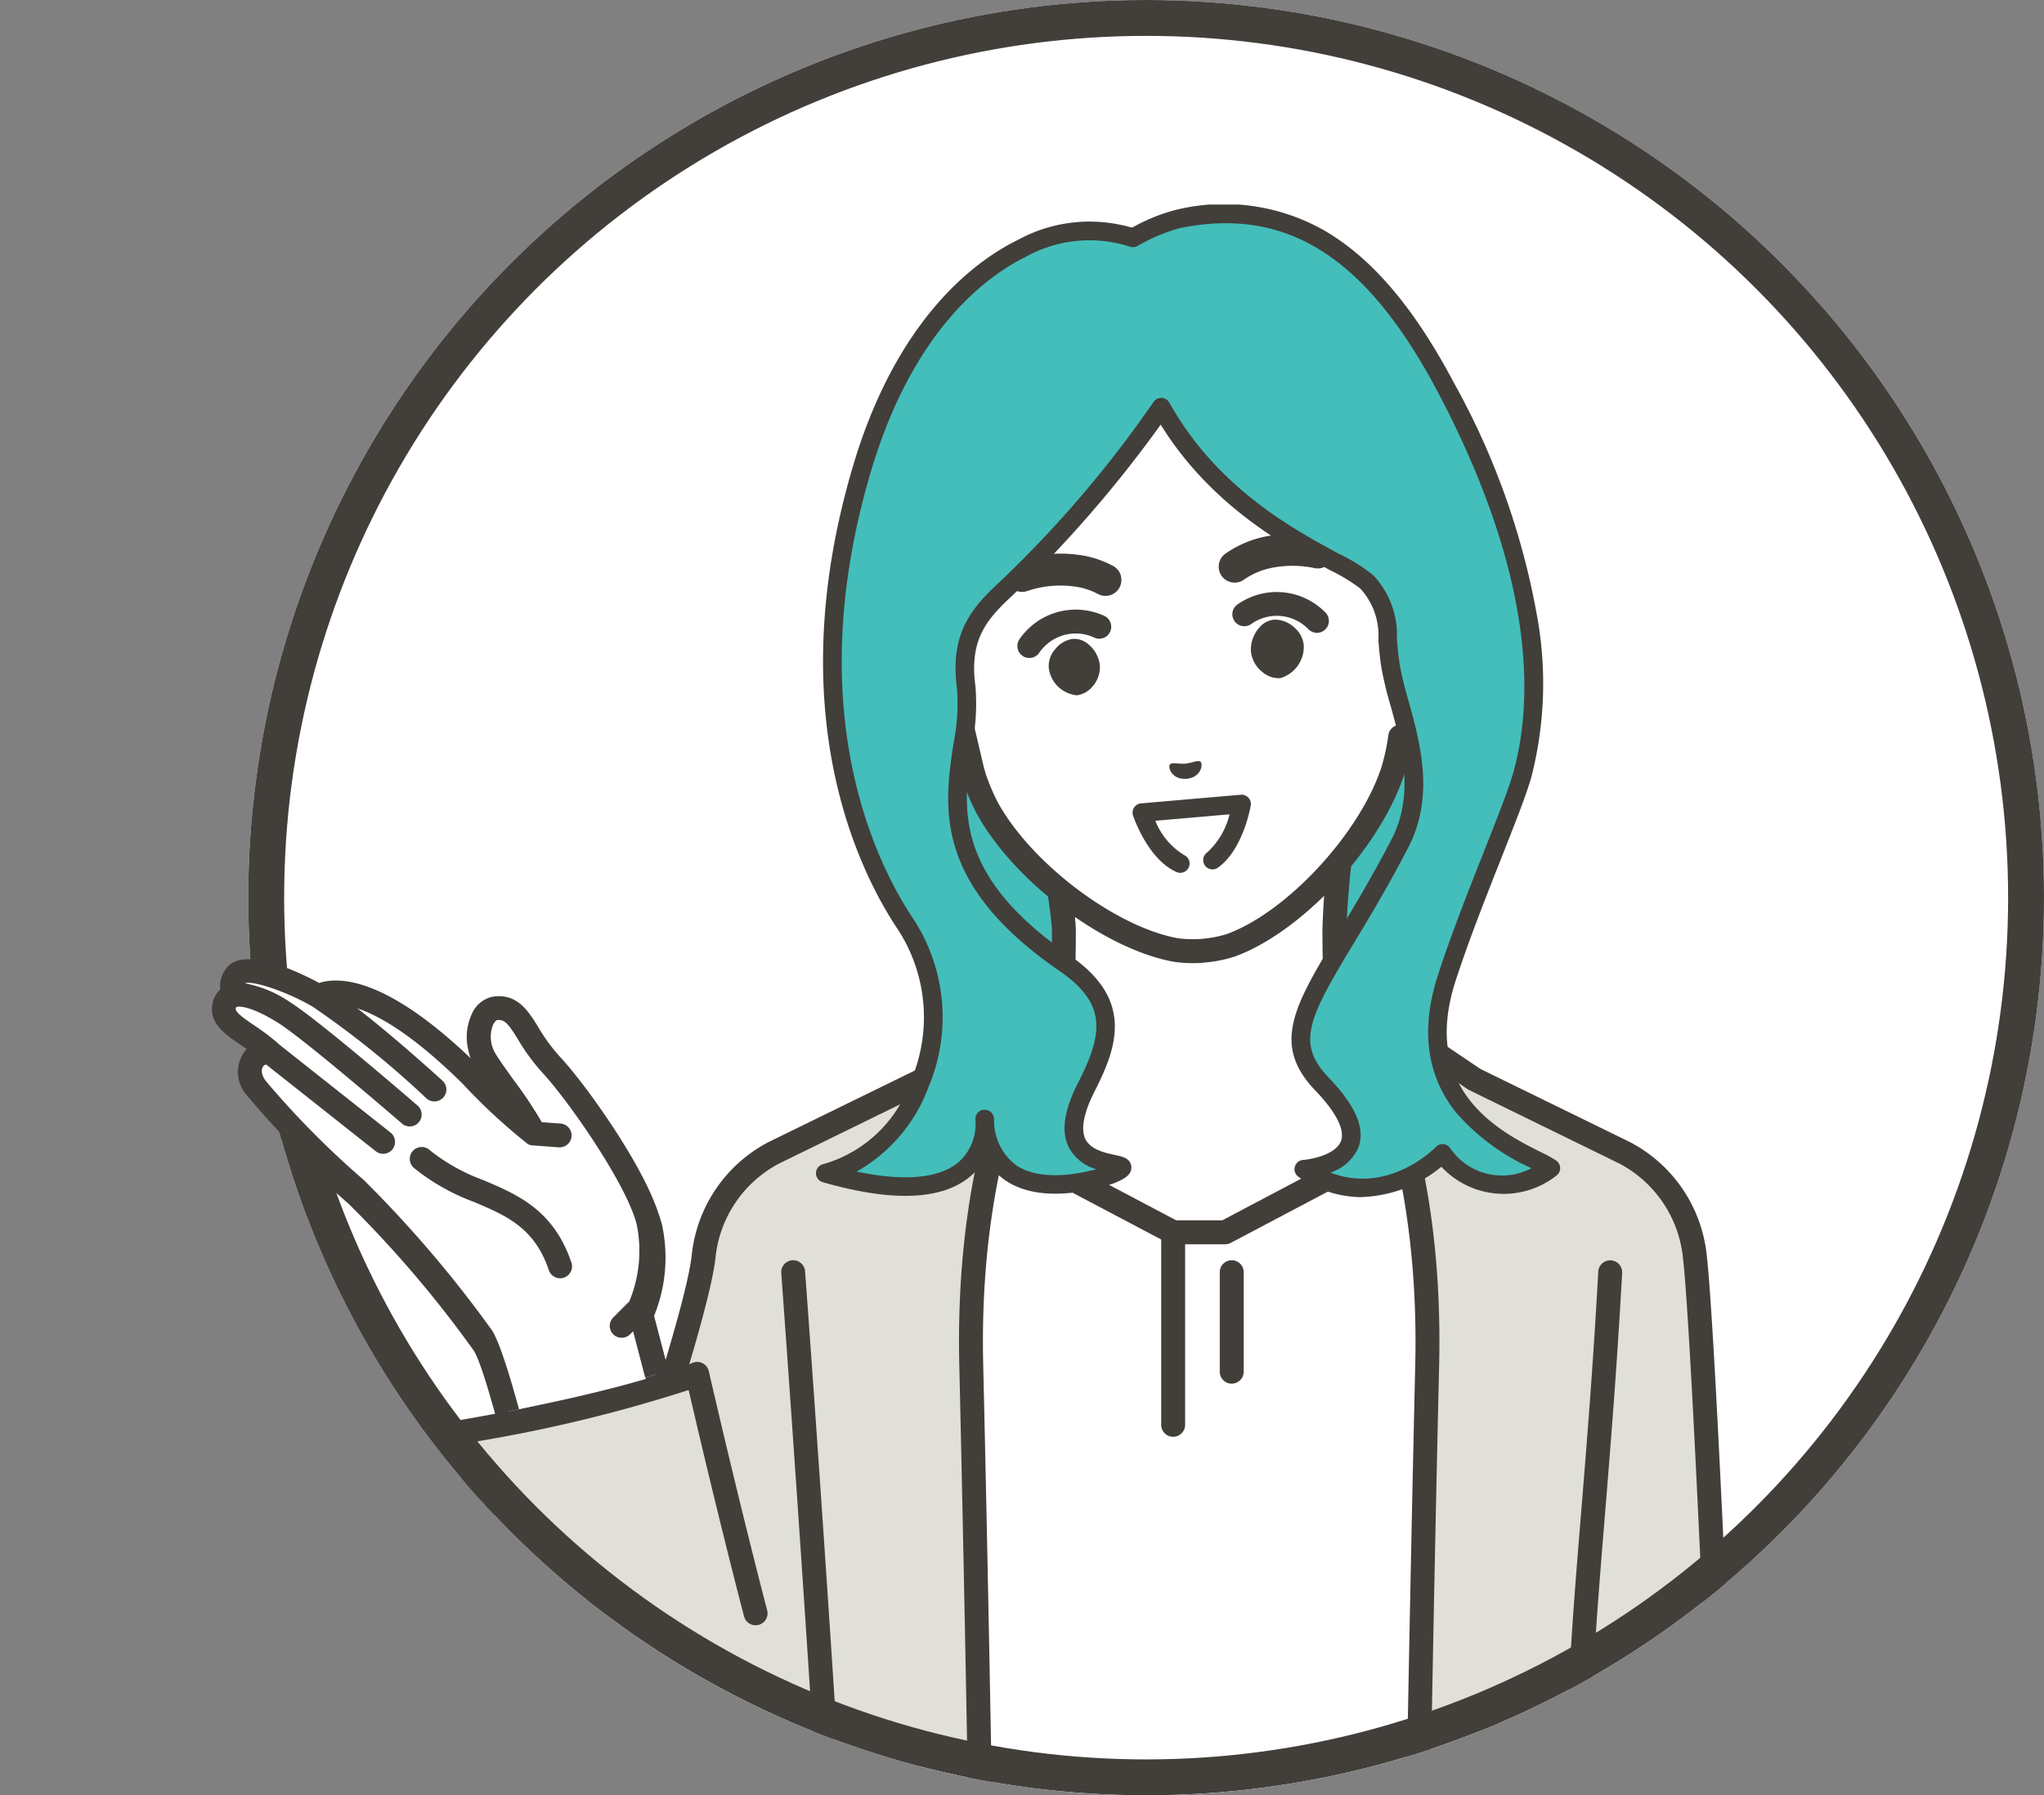
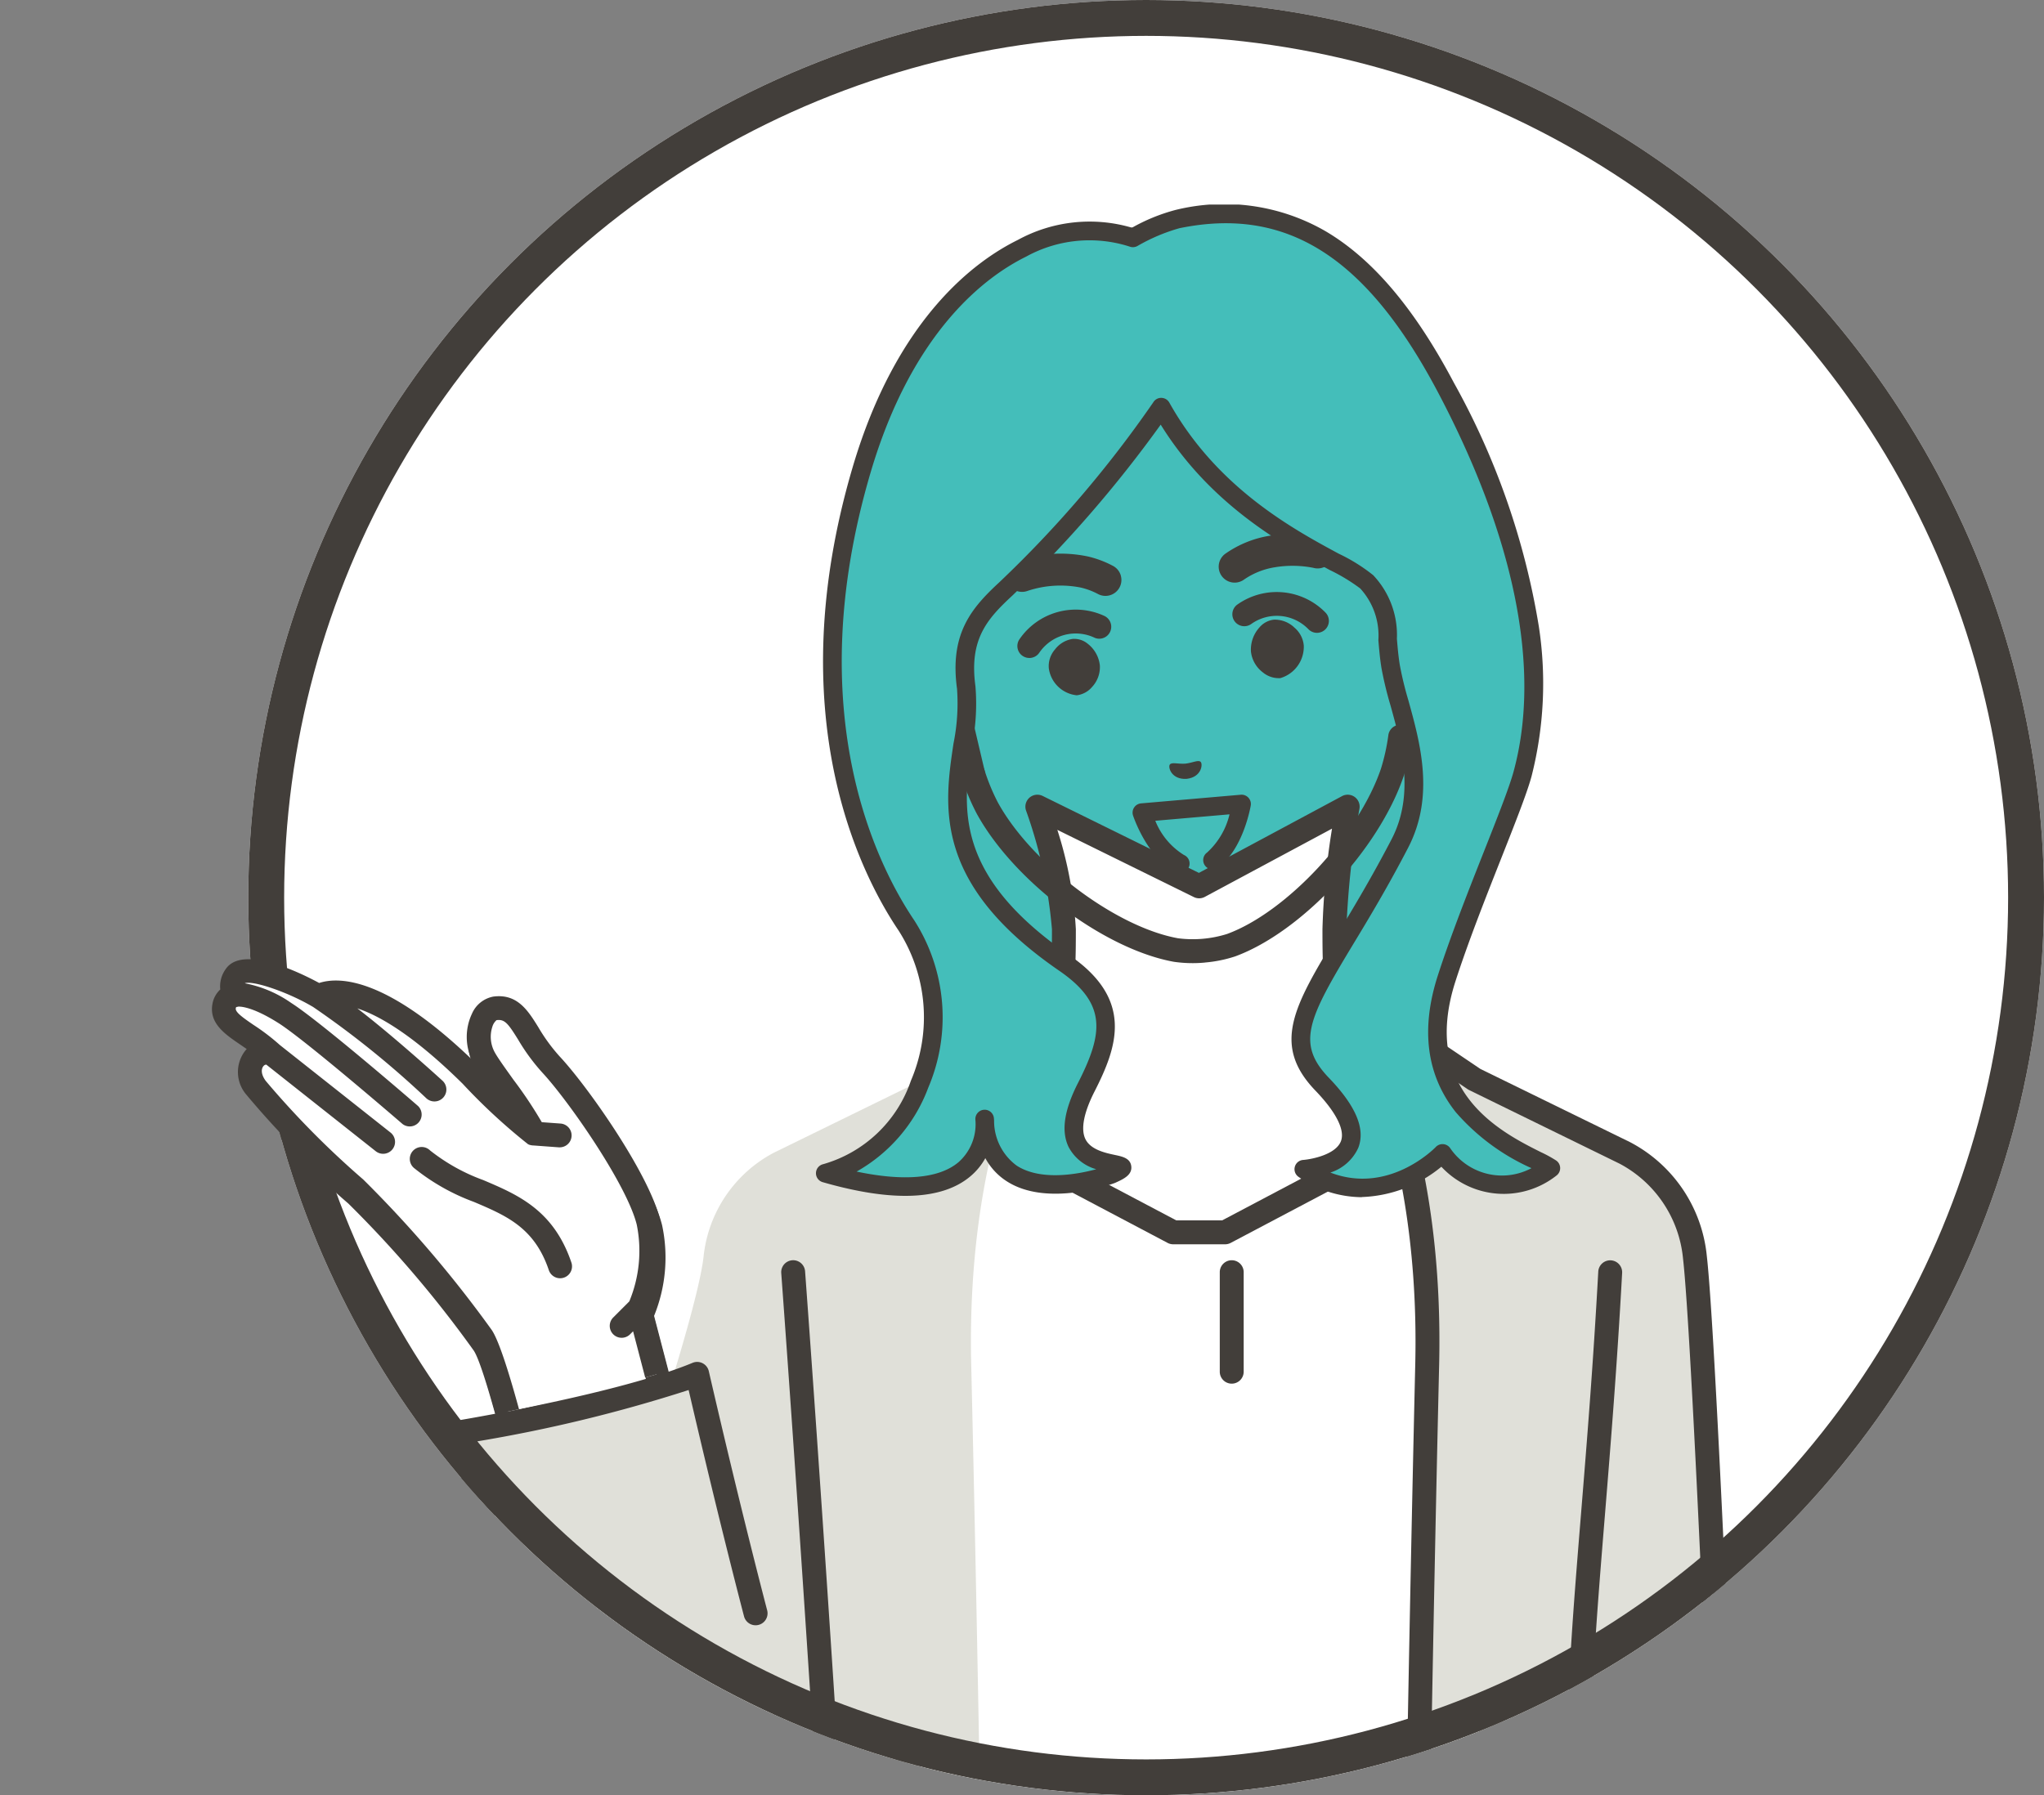
<svg xmlns="http://www.w3.org/2000/svg" width="113.944" height="100.104" viewBox="0 0 113.944 100.104">
  <rect x="0" y="0" width="113.944" height="100.104" fill="#808080" stroke="none" />
  <defs>
    <clipPath id="clip-path">
      <circle id="楕円形_29" data-name="楕円形 29" cx="50.052" cy="50.052" r="50.052" transform="translate(0 -0.052)" fill="#fff" stroke="#423e3a" stroke-width="2" />
    </clipPath>
    <clipPath id="clip-path-2">
      <rect id="長方形_1629386" data-name="長方形 1629386" width="85.184" height="96.105" fill="none" />
    </clipPath>
    <clipPath id="clip-path-3">
      <path id="パス_421143" data-name="パス 421143" d="M66.635,3790.268s1.971-7.7,17.456-2.76,21.33,16.47,21.33,16.47a35.671,35.671,0,0,1-.9,14.121c-1.245,2.95,0,4.645,0,4.645a131.267,131.267,0,0,1-16.268,3.85C79.423,3828.07,61.256,3808.471,66.635,3790.268Z" transform="translate(-62 -3742)" fill="#770909" />
    </clipPath>
  </defs>
  <g id="img" transform="translate(-5.882 0.278)">
    <circle id="楕円形" cx="50.052" cy="50.052" r="50.052" transform="translate(19.722 -0.278)" fill="#fff" />
    <g id="マスクグループ" transform="translate(19.722 -0.226)" clip-path="url(#clip-path)">
      <g id="案内をするビジネスパーソン" transform="translate(-2.005 11.353)">
        <g id="グループ_418" data-name="グループ 418" clip-path="url(#clip-path-2)">
          <path id="パス_420829" data-name="パス 420829" d="M292.17,93.875c0,10.311-7.548,18.67-16.86,18.67s-16.86-8.359-16.86-18.67,7.548-18.67,16.86-18.67,16.86,8.359,16.86,18.67" transform="translate(-220.174 -64.067)" fill="#44beba" />
          <path id="パス_420830" data-name="パス 420830" d="M281.826,238.828c-.949-1.068-1.091-1.839-1.091-5.3a50.208,50.208,0,0,1,.74-6.837l-8.28,4.443-9.021-4.443a26.676,26.676,0,0,1,1.481,6.837c0,3.461-.142,4.232-1.091,5.3s-8.451,5.784-8.451,5.784l10.945,11.083h12.273l10.945-11.083s-7.5-4.716-8.451-5.784" transform="translate(-218.184 -193.118)" fill="#fff" />
          <path id="線" d="M275.5,252.528a.666.666,0,0,1-.474-1.135L285.388,240.9c-1.965-1.247-7.055-4.518-7.893-5.462-1.135-1.278-1.259-2.292-1.259-5.742a42.3,42.3,0,0,1,.533-5.611l-7.091,3.805a.665.665,0,0,1-.61.011l-7.611-3.749a21.971,21.971,0,0,1,1.032,5.544c0,3.45-.124,4.465-1.259,5.743-.838.944-5.928,4.215-7.893,5.462L263.7,251.393a.666.666,0,1,1-.948.937l-10.945-11.083a.666.666,0,0,1,.12-1.032,89.971,89.971,0,0,0,8.307-5.663c.76-.855.923-1.367.923-4.857a26.168,26.168,0,0,0-1.443-6.614.667.667,0,0,1,.922-.821l8.713,4.292,7.979-4.281a.666.666,0,0,1,.971.7,49.856,49.856,0,0,0-.73,6.72c0,3.49.163,4,.923,4.857a89.966,89.966,0,0,0,8.307,5.663.666.666,0,0,1,.12,1.032L275.973,252.33a.664.664,0,0,1-.474.2" transform="translate(-214.35 -189.285)" fill="#423e3a" />
          <path id="パス_420832" data-name="パス 420832" d="M291.5,342.528l-12.462,6.582h-2.893l-12.462-6.582-2.272,14.947-.137,25.24,32.636.018-.137-25.257Z" transform="translate(-222.578 -291.8)" fill="#fff" />
          <path id="線-2" data-name="線" d="M290.074,379.566a.666.666,0,0,1-.666-.663l-.137-25.209-2.124-13.972-11.633,6.144a.667.667,0,0,1-.311.077h-2.893a.667.667,0,0,1-.311-.077l-11.633-6.144-2.124,13.972-.136,25.191a.666.666,0,0,1-.666.663h0a.666.666,0,0,1-.663-.67l.136-25.239a.662.662,0,0,1,.008-.1l2.272-14.947a.666.666,0,0,1,.97-.489l12.316,6.505h2.563l12.316-6.505a.667.667,0,0,1,.97.489l2.272,14.947a.671.671,0,0,1,.008.1l.137,25.257a.667.667,0,0,1-.663.67Z" transform="translate(-218.744 -287.967)" fill="#423e3a" />
          <path id="線-3" data-name="線" d="M379.887,404.356a.666.666,0,0,1-.666-.666v-5.549a.666.666,0,1,1,1.333,0v5.549a.667.667,0,0,1-.667.666" transform="translate(-323.059 -338.609)" fill="#423e3a" />
-           <path id="線-4" data-name="線" d="M357.842,394.535a.667.667,0,0,1-.666-.667V383.135a.666.666,0,0,1,1.333,0v10.733a.667.667,0,0,1-.666.667" transform="translate(-304.279 -325.826)" fill="#423e3a" />
          <path id="合体_100" data-name="合体 100" d="M46.634,47.9c.113-6.662.3-16.72.543-27.128C47.467,6.732,42.389,0,42.389,0L49.8,5l8.376,4.1A7.421,7.421,0,0,1,62.1,14.912c.494,4.262,1.53,29.587,1.53,29.587l.348,3.4Zm-42.684,0L0,37.019S6.347,19.174,6.84,14.912A7.421,7.421,0,0,1,10.757,9.1l8.376-4.1L26.546,0s-5.078,6.732-4.787,20.774c.244,10.4.429,20.448.542,27.11H11.636L7.731,47.9Z" transform="translate(20.544 43.771)" fill="#e0e0d9" stroke="rgba(0,0,0,0)" stroke-miterlimit="10" stroke-width="1" />
          <path id="線-5" data-name="線" d="M442.7,340.291a.666.666,0,0,1-.662-.6l-.348-3.4c0-.014,0-.027,0-.041-.01-.253-1.041-25.349-1.526-29.537a6.707,6.707,0,0,0-3.531-5.279l-.016-.008-8.376-4.1a.689.689,0,0,1-.08-.046l-5.037-3.4c1.521,3.165,3.643,9.3,3.449,18.631-.245,10.424-.43,20.5-.543,27.125a.666.666,0,0,1-.666.655h-.011a.666.666,0,0,1-.655-.678c.112-6.623.3-16.707.543-27.132.282-13.6-4.6-20.292-4.653-20.358a.667.667,0,0,1,.906-.953l7.375,4.979,8.327,4.074a8.047,8.047,0,0,1,4.293,6.334c.488,4.213,1.48,28.319,1.533,29.616l.346,3.383a.667.667,0,0,1-.6.731c-.023,0-.046,0-.069,0" transform="translate(-358.179 -247.951)" fill="#423e3a" />
          <path id="線-6" data-name="線" d="M510.535,429.464a.666.666,0,0,1-.663-.6c0-.036-.082-.891-.09-2.207-.03-4.837.358-9.613.809-15.142.314-3.856.67-8.227.953-13.409a.666.666,0,1,1,1.331.073c-.284,5.2-.641,9.58-.955,13.444-.466,5.725-.834,10.247-.8,15.026.008,1.253.083,2.084.084,2.092a.666.666,0,0,1-.6.725l-.062,0" transform="translate(-434.283 -338.606)" fill="#423e3a" />
-           <path id="線-7" data-name="線" d="M138.834,340.289a.667.667,0,0,1-.626-.439l-3.949-10.882a.666.666,0,0,1,0-.451c.063-.178,6.327-17.823,6.806-21.961a8.046,8.046,0,0,1,4.293-6.334l8.327-4.074,7.375-4.979a.666.666,0,0,1,.905.954c-.049.065-4.935,6.752-4.653,20.359.245,10.42.43,20.5.542,27.113a.666.666,0,0,1-.655.678h-.012a.667.667,0,0,1-.666-.655c-.112-6.615-.3-16.688-.542-27.106-.194-9.335,1.928-15.468,3.449-18.633l-5.037,3.4a.7.7,0,0,1-.08.046l-8.376,4.1-.018.009a6.706,6.706,0,0,0-3.529,5.278c-.472,4.076-6.023,19.85-6.794,22.029l3.708,10.219h3.315l3.9-.018h0a.666.666,0,0,1,0,1.333l-3.905.018Z" transform="translate(-114.341 -247.95)" fill="#423e3a" />
          <path id="線-8" data-name="線" d="M216.561,424.456a.666.666,0,0,1-.664-.624c-.009-.134-.872-13.565-1.759-25.641a.666.666,0,1,1,1.329-.1c.888,12.082,1.752,25.52,1.76,25.654a.666.666,0,0,1-.622.708h-.043" transform="translate(-182.422 -338.61)" fill="#423e3a" />
-           <path id="パス_420842" data-name="パス 420842" d="M282.323,30.735,281.76,24.3a11.069,11.069,0,0,0-1.821-5.19c-1.977-2.956-5.807-7.008-11.749-6.514l-.1.009c-5.937.545-9.005,5.2-10.439,8.455a11.071,11.071,0,0,0-.892,5.427l.563,6.433c-1.43-.4-3.738.142-3.318,4.191a5.68,5.68,0,0,0,4.758,5.341,11.936,11.936,0,0,0,.787,1.9c1.981,3.6,6.819,7.249,10.516,7.912A7.033,7.033,0,0,0,273.133,52c3.525-1.3,7.657-5.724,8.982-9.618a11.936,11.936,0,0,0,.445-2.006,5.68,5.68,0,0,0,3.758-6.086c-.289-4.06-2.657-4.2-3.995-3.551" transform="translate(-216.341 -10.698)" fill="#fff" />
          <path id="線-9" data-name="線" d="M267.833,49.135a7.324,7.324,0,0,1-1.722-.043c-3.883-.7-8.912-4.473-10.986-8.248a11.857,11.857,0,0,1-.7-1.6,6.467,6.467,0,0,1-4.927-5.888c-.211-2.035.192-3.5,1.2-4.344a3.077,3.077,0,0,1,2.045-.694l-.49-5.6a11.766,11.766,0,0,1,.946-5.754c1.344-3.052,4.559-8.26,10.988-8.85l.055,0L264.3,8.1c6.433-.535,10.5,4.035,12.358,6.807a11.768,11.768,0,0,1,1.931,5.5l.49,5.6a3.074,3.074,0,0,1,2.134.329c1.139.66,1.789,2.029,1.935,4.07a6.467,6.467,0,0,1-3.83,6.654,11.84,11.84,0,0,1-.405,1.693c-1.389,4.085-5.686,8.677-9.386,10.036a7.322,7.322,0,0,1-1.692.343M252.49,29.656a1.644,1.644,0,0,0-.932.372c-.639.538-.892,1.64-.731,3.186a5.038,5.038,0,0,0,4.12,4.744.667.667,0,0,1,.609.459,11.253,11.253,0,0,0,.741,1.792c1.871,3.406,6.567,6.946,10.046,7.571a6.392,6.392,0,0,0,2.729-.24c3.311-1.216,7.321-5.519,8.575-9.205a11.271,11.271,0,0,0,.417-1.886.666.666,0,0,1,.52-.558,5.039,5.039,0,0,0,3.233-5.388c-.11-1.551-.551-2.592-1.273-3.011a1.955,1.955,0,0,0-1.767.013.666.666,0,0,1-.953-.542l-.563-6.433a10.43,10.43,0,0,0-1.711-4.878c-2.065-3.088-5.674-6.674-11.139-6.22l-.049,0-.049.006c-5.461.5-8.392,4.659-9.89,8.06a10.432,10.432,0,0,0-.838,5.1l.563,6.433a.666.666,0,0,1-.845.7,2.344,2.344,0,0,0-.811-.078" transform="translate(-212.504 -6.867)" fill="#423e3a" />
          <path id="パス_420844" data-name="パス 420844" d="M257.57,151.827l-.25-2.394c-1.43-.4-3.738.142-3.318,4.191a5.68,5.68,0,0,0,4.758,5.341l-.626-2.661Z" transform="translate(-216.342 -127.207)" fill="#fff" />
          <path id="線-10" data-name="線" d="M254.981,155.787a.7.7,0,0,1-.083,0c-1.935-.071-4.988-2.008-5.4-5.938-.211-2.035.192-3.5,1.2-4.344a3.223,3.223,0,0,1,2.963-.558.666.666,0,0,1,.482.572l.25,2.395a.666.666,0,0,1-1.326.138l-.2-1.9a1.772,1.772,0,0,0-1.312.371c-.639.538-.892,1.64-.731,3.186a5.322,5.322,0,0,0,3.2,4.533l-.384-1.632a.666.666,0,1,1,1.3-.305l.626,2.661a.666.666,0,0,1-.591.817" transform="translate(-212.504 -123.365)" fill="#423e3a" />
          <path id="線-11" data-name="線" d="M360.256,209.723c.106-.148.44-.024.862-.051.42-.047.727-.227.857-.1s.056.852-.783.948c-.842.052-1.046-.644-.936-.8" transform="translate(-306.879 -178.496)" fill="#423e3a" />
          <path id="線-12" data-name="線" d="M349.056,226.549a.516.516,0,0,1-.208-.044c-1.594-.7-2.393-3.049-2.426-3.149a.518.518,0,0,1,.447-.68l5.558-.482a.518.518,0,0,1,.556.6c-.017.1-.431,2.472-1.832,3.467a.518.518,0,1,1-.6-.846,4.189,4.189,0,0,0,1.249-2.128l-4.138.359a3.975,3.975,0,0,0,1.6,1.909.518.518,0,0,1-.209.993" transform="translate(-295.094 -189.285)" fill="#423e3a" />
          <path id="線-13" data-name="線" d="M384.519,124.153a7.539,7.539,0,0,0-2.9-.058,5.942,5.942,0,0,0-2.432.994.889.889,0,0,0,.67,1.6.881.881,0,0,0,.36-.151,4.169,4.169,0,0,1,1.707-.688,6.009,6.009,0,0,1,2.168.029.889.889,0,1,0,.428-1.725" transform="translate(-322.711 -105.621)" fill="#423e3a" />
          <path id="線-14" data-name="線" d="M315.165,164.087a1.523,1.523,0,0,1,.98-.576,1.185,1.185,0,0,1,.839.273,1.773,1.773,0,0,1,.673,1.2,1.624,1.624,0,0,1-.435,1.208,1.33,1.33,0,0,1-.838.461l-.031,0a1.751,1.751,0,0,1-1.541-1.5,1.414,1.414,0,0,1,.352-1.064" transform="translate(-268.18 -139.291)" fill="#423e3a" />
          <path id="線-15" data-name="線" d="M303.7,155.162a.666.666,0,0,1-.554-1.033,3.8,3.8,0,0,1,4.746-1.308.667.667,0,0,1-.535,1.221,2.456,2.456,0,0,0-3.1.829.669.669,0,0,1-.553.292" transform="translate(-258.157 -129.879)" fill="#423e3a" />
          <path id="線-16" data-name="線" d="M305.107,132.613a.883.883,0,0,0-.43-.527,5.7,5.7,0,0,0-1.427-.533,7.505,7.505,0,0,0-3.98.267.889.889,0,0,0,.636,1.66,5.8,5.8,0,0,1,2.957-.19,3.885,3.885,0,0,1,.973.362.888.888,0,0,0,1.2-.362.883.883,0,0,0,.069-.677" transform="translate(-254.464 -111.935)" fill="#423e3a" />
          <path id="線-17" data-name="線" d="M388.69,148.111a.665.665,0,0,1-.483-.207,2.456,2.456,0,0,0-3.2-.274.666.666,0,0,1-.739-1.109,3.8,3.8,0,0,1,4.9.464.666.666,0,0,1-.482,1.126" transform="translate(-327.108 -124.229)" fill="#423e3a" />
          <path id="線-18" data-name="線" d="M393.32,156.695a1.586,1.586,0,0,0-1.109-.415,1.232,1.232,0,0,0-.811.431,1.846,1.846,0,0,0-.476,1.346,1.691,1.691,0,0,0,.662,1.161,1.384,1.384,0,0,0,.941.323l.032,0a1.822,1.822,0,0,0,1.311-1.815,1.471,1.471,0,0,0-.552-1.027" transform="translate(-333.025 -133.133)" fill="#423e3a" />
          <path id="パス_420859" data-name="パス 420859" d="M28.27,304.616c-.591-2.388-3.9-7.144-5.456-8.812s-1.684-3.33-3.135-3.138c-.711.094-1.293,1.543-.572,2.826.486.864,2.563,3.47,2.739,4.182-.246-.079-3.5-3.272-3.5-3.272-4.659-4.6-7.4-5.016-8.543-4.421-1.136-.663-4.092-1.975-4.639-1.135a.816.816,0,0,0,0,1.078.712.712,0,0,0-.636.617c-.191,1.012,1.342,1.434,2.687,2.686-.759-.385-1.792.66-.9,1.887a49.653,49.653,0,0,0,5.561,5.637,64.146,64.146,0,0,1,7.072,8.285c.857,1.188,2.9,10.094,2.9,10.094l8.389-2.233-2.467-9.441a8.051,8.051,0,0,0,.5-4.839" transform="translate(-3.844 -247.54)" fill="#fff" />
          <path id="線-19" data-name="線" d="M83.394,364.625a.667.667,0,0,1-.631-.453c-.807-2.384-2.378-3.051-4.2-3.823a11.847,11.847,0,0,1-3.322-1.875.667.667,0,0,1,.872-1.008,10.646,10.646,0,0,0,2.971,1.656c1.937.823,3.94,1.673,4.938,4.622a.667.667,0,0,1-.631.88" transform="translate(-63.904 -304.387)" fill="#423e3a" />
          <path id="線-20" data-name="線" d="M27.036,314.934l-2.409-9.22a8.626,8.626,0,0,0,.448-5.052c-.636-2.571-4.046-7.426-5.617-9.107a9.93,9.93,0,0,1-1.191-1.635c-.576-.928-1.172-1.887-2.518-1.709a1.629,1.629,0,0,0-1.194.962,3.054,3.054,0,0,0-.031,2.529c-4.752-4.543-7.37-4.624-8.522-4.254-1.012-.548-4.314-2.186-5.243-.761a1.642,1.642,0,0,0-.292,1.127,1.428,1.428,0,0,0-.436.808c-.2,1.084.692,1.694,1.56,2.284.116.079.236.161.359.247-.027.027-.053.056-.079.086a1.944,1.944,0,0,0,.058,2.47,49.721,49.721,0,0,0,5.658,5.744,63.192,63.192,0,0,1,6.974,8.177c.567.785,2.014,6.46,2.793,9.853a.666.666,0,1,0,1.3-.3c-.347-1.509-2.12-9.1-3.011-10.335a66.538,66.538,0,0,0-7.17-8.394,49.411,49.411,0,0,1-5.464-5.529c-.28-.386-.248-.678-.124-.823a.208.208,0,0,1,.159-.083L9.18,296.88a.666.666,0,1,0,.827-1.045L3.8,290.923a12.04,12.04,0,0,0-1.462-1.117c-.63-.428-1.039-.725-1-.936a.25.25,0,0,1,.021-.066.174.174,0,0,1,.053-.014.639.639,0,0,0,.113-.028h0a.192.192,0,0,1-.054.014c.007,0,.669-.086,2.258.92,1.5.953,6.9,5.609,6.949,5.656a.666.666,0,0,0,.872-1.008c-.225-.194-5.521-4.768-7.108-5.773a6.725,6.725,0,0,0-2.6-1.108l0-.006c.475-.157,2.408.507,3.771,1.3l.025.013.01.006a51.712,51.712,0,0,1,6.35,5.119.666.666,0,1,0,.9-.984c-.145-.133-2.7-2.466-4.766-4.05,1.239.407,3.145,1.5,5.894,4.217a32.931,32.931,0,0,0,3.658,3.384l.012.007a.53.53,0,0,0,.1.04l.013,0,.027.007a.669.669,0,0,0,.1.017l.016,0,1.46.107.049,0a.666.666,0,0,0,.048-1.331l-1.056-.078a23.64,23.64,0,0,0-1.574-2.361c-.446-.622-.867-1.21-1.037-1.513a1.808,1.808,0,0,1-.158-1.46.791.791,0,0,1,.236-.379c.448-.059.629.153,1.21,1.09a11.177,11.177,0,0,0,1.35,1.842c1.485,1.589,4.743,6.279,5.3,8.517a7.383,7.383,0,0,1-.417,4.3l-.906.906a.666.666,0,0,0,.943.943l.173-.173,2.173,8.316a.667.667,0,0,0,1.29-.337" transform="translate(0 -243.746)" fill="#423e3a" />
          <path id="パス_420862" data-name="パス 420862" d="M107.337,440.22c-4.241,1.763-13.068,3.226-13.068,3.226s2.86,11.91,4.327,18.855c1.385,6.559,4.326,8.526,8.319,8.107a6.961,6.961,0,0,0,5.968-3.711l-2.289-13.125s-1.423-5.391-3.258-13.352" transform="translate(-80.308 -375.024)" fill="#e0e0d9" />
          <path id="線-21" data-name="線" d="M102.083,467.3a6.581,6.581,0,0,1-4.583-1.661c-1.58-1.414-2.689-3.713-3.389-7.029-1.448-6.857-4.294-18.718-4.323-18.837a.666.666,0,0,1,.539-.813c.088-.014,8.8-1.471,12.921-3.184a.666.666,0,0,1,.905.466c1.811,7.858,3.239,13.277,3.253,13.331a.666.666,0,1,1-1.289.34c-.014-.052-1.356-5.149-3.089-12.621a82.363,82.363,0,0,1-11.778,2.861c.632,2.646,2.916,12.266,4.166,18.181,1.535,7.266,4.867,7.869,7.6,7.582a6.325,6.325,0,0,0,5.455-3.373.666.666,0,1,1,1.164.648,7.618,7.618,0,0,1-6.481,4.05,10.2,10.2,0,0,1-1.069.058" transform="translate(-76.475 -371.19)" fill="#423e3a" />
          <path id="パス_420864" data-name="パス 420864" d="M230.706,56.994c5.021-1.1,7.953-8.745,4.527-13.823-3.625-5.373-5.773-14.274-2.5-25.388s10.75-14.641,15.123-12.945a10.648,10.648,0,0,1,2.484-1.047c5.755-1.185,10.549,1.047,14.949,9.365,5.73,10.834,5.328,17.756,4.288,21.579-.529,1.942-2.9,7.256-4.231,11.4-2.465,7.649,4.707,9.789,5.811,10.579,0,0-3.572,2.545-6.04-.818,0,0-3.561,3.661-7.732.874,0,0,5.2-.395,1.022-4.739-3.023-3.145.2-5.453,4.334-13.428,1.851-3.569-.122-7.374-.518-9.873-.329-2.071,0-3.409-1.333-4.714-1.193-1.168-7.8-3.194-11.455-9.734a63.383,63.383,0,0,1-8.673,10.144c-1.594,1.476-2.572,2.743-2.2,5.489.54,3.94-3.59,9.123,5.479,15.363,3.174,2.183,2.531,4.34,1.216,6.922-2.788,5.473,3.949,3.7,1.412,4.852,0,0-6.729,2.518-7.081-3.067,0,0,.671,5.762-8.888,3.011" transform="translate(-196.539 -2.978)" fill="#44beba" />
          <path id="線-22" data-name="線" d="M257.631,55.349a6.236,6.236,0,0,1-3.515-1.129.518.518,0,0,1,.249-.948c.49-.039,1.825-.3,2.109-1.05.234-.617-.271-1.616-1.422-2.814-2.48-2.58-1.169-4.752,1.211-8.694.857-1.42,1.924-3.187,3.037-5.331,1.305-2.517.546-5.254-.064-7.454a20.035,20.035,0,0,1-.506-2.1c-.09-.566-.132-1.082-.17-1.538a3.883,3.883,0,0,0-1.014-2.887,10.194,10.194,0,0,0-1.692-1.024c-2.506-1.355-6.619-3.578-9.428-8.108a68.948,68.948,0,0,1-8.282,9.543c-1.426,1.32-2.4,2.449-2.045,5.048a12.016,12.016,0,0,1-.2,3.35c-.5,3.36-1.069,7.168,5.455,11.656,3.586,2.467,2.65,5.1,1.384,7.585-.6,1.178-.777,2.094-.513,2.648.288.6,1.11.778,1.653.893.422.089.858.182.908.636.053.485-.444.711-.883.911l-.033.014c-.152.057-3.757,1.379-6.034-.1a3.494,3.494,0,0,1-1.186-1.285,3.575,3.575,0,0,1-.826,1.008c-1.58,1.34-4.355,1.451-8.248.33a.518.518,0,0,1,.032-1,7.277,7.277,0,0,0,4.892-4.654,8.979,8.979,0,0,0-.684-8.372c-2.13-3.156-6.642-11.991-2.566-25.825,2.445-8.3,6.821-11.509,9.211-12.685a8.336,8.336,0,0,1,6.364-.682A10.231,10.231,0,0,1,247.255.3a11.307,11.307,0,0,1,8.35,1.18c2.628,1.544,4.971,4.308,7.162,8.451a41.694,41.694,0,0,1,4.738,13.591,21,21,0,0,1-.408,8.366c-.256.942-.92,2.62-1.688,4.564-.867,2.194-1.849,4.68-2.551,6.857-1.982,6.152,2.578,8.435,4.769,9.532a7.046,7.046,0,0,1,.85.466.518.518,0,0,1,0,.844,4.746,4.746,0,0,1-6.405-.5,7.348,7.348,0,0,1-4.441,1.69m-1.755-1.369c3.228,1.251,5.77-1.3,5.889-1.426a.518.518,0,0,1,.789.055,3.494,3.494,0,0,0,4.541,1.129,12.093,12.093,0,0,1-4.22-3.122c-1.631-2.058-1.969-4.622-1-7.621.712-2.208,1.7-4.711,2.573-6.92.757-1.915,1.41-3.569,1.651-4.455,1.549-5.69.08-13.021-4.246-21.2C257.872,2.9,253.435.09,247.465,1.32a10.193,10.193,0,0,0-2.329.987.518.518,0,0,1-.447.035,7.312,7.312,0,0,0-5.764.561c-2.238,1.1-6.342,4.13-8.674,12.048-3.952,13.412.383,21.918,2.431,24.952a10.013,10.013,0,0,1,.787,9.337,8.952,8.952,0,0,1-3.995,4.68c2.653.559,4.6.385,5.676-.519a2.825,2.825,0,0,0,.954-2.247c0-.039-.006-.077-.008-.117a.518.518,0,0,1,1.032-.093c0,.011.006.056.01.13A3.093,3.093,0,0,0,238.4,53.59c1.33.861,3.379.485,4.432.2a2.512,2.512,0,0,1-1.542-1.244c-.421-.881-.249-2.047.525-3.565,1.416-2.779,1.62-4.425-1.048-6.26-7.057-4.855-6.411-9.184-5.893-12.663A11.3,11.3,0,0,0,235.072,27c-.422-3.083.818-4.514,2.358-5.939a63.6,63.6,0,0,0,8.587-10.041.51.51,0,0,1,.452-.241.518.518,0,0,1,.438.265c2.658,4.755,6.9,7.05,9.44,8.422a9.76,9.76,0,0,1,1.925,1.2,4.848,4.848,0,0,1,1.321,3.542c.038.459.077.934.161,1.461a19.3,19.3,0,0,0,.481,1.984c.659,2.375,1.478,5.33-.015,8.209-1.128,2.174-2.2,3.957-3.069,5.39-2.492,4.127-3.192,5.524-1.351,7.44,1.509,1.569,2.046,2.846,1.642,3.9a2.561,2.561,0,0,1-1.566,1.386" transform="translate(-193.557 0.001)" fill="#423e3a" />
        </g>
      </g>
    </g>
    <g id="枠" transform="translate(19.722 -0.278)" fill="none" stroke="#423e3a" stroke-width="2">
      <circle cx="50.052" cy="50.052" r="50.052" stroke="none" />
      <circle cx="50.052" cy="50.052" r="49.052" fill="none" />
    </g>
    <g id="マスクグループ_1204" data-name="マスクグループ 1204" transform="translate(2.225 -5.057)" clip-path="url(#clip-path-3)">
      <g id="手" transform="translate(15.472 58.265)">
        <path id="塗" d="M28.171,18.438c-.588-2.378-3.881-7.114-5.434-8.775S21.06,6.346,19.616,6.538c-.708.094-1.288,1.536-.569,2.814.484.861,2.552,3.456,2.727,4.164-.245-.079-3.489-3.258-3.489-3.258-4.64-4.581-7.374-4.995-8.507-4.4C8.646,5.195,5.7,3.888,5.158,4.725a.812.812,0,0,0,0,1.074.709.709,0,0,0-.633.614C4.338,7.421,5.865,7.841,7.2,9.088c-.756-.383-1.785.657-.9,1.879a49.45,49.45,0,0,0,5.538,5.613,63.881,63.881,0,0,1,7.042,8.251c.854,1.183,2.89,10.052,2.89,10.052l8.354-2.224-2.457-9.4a8.018,8.018,0,0,0,.5-4.819" transform="translate(-3.846 -3.797)" fill="#fff" />
        <path id="線-23" data-name="線" d="M83.359,78.474a.664.664,0,0,1-.629-.451c-.8-2.374-2.368-3.038-4.179-3.807a11.8,11.8,0,0,1-3.308-1.867.664.664,0,1,1,.869-1,10.609,10.609,0,0,0,2.958,1.649c1.929.819,3.923,1.666,4.918,4.6a.664.664,0,0,1-.629.876" transform="translate(-63.95 -60.685)" fill="#423e3a" />
        <path id="線-24" data-name="線" d="M26.923,28.693l-2.4-9.181a8.59,8.59,0,0,0,.446-5.031c-.633-2.56-4.029-7.4-5.593-9.069A9.886,9.886,0,0,1,18.19,3.784c-.574-.924-1.167-1.879-2.508-1.7a1.622,1.622,0,0,0-1.189.958,3.041,3.041,0,0,0-.031,2.519C9.731,1.035,7.123.954,5.977,1.324,4.97.778,1.681-.853.756.566A1.635,1.635,0,0,0,.464,1.688a1.422,1.422,0,0,0-.435.8c-.2,1.08.689,1.687,1.553,2.275.115.079.235.16.357.245-.027.027-.053.056-.078.086a1.936,1.936,0,0,0,.058,2.46,49.516,49.516,0,0,0,5.635,5.72A62.928,62.928,0,0,1,14.5,21.422c.565.782,2.006,6.433,2.781,9.812a.664.664,0,1,0,1.294-.3c-.345-1.5-2.111-9.062-3-10.292a66.251,66.251,0,0,0-7.14-8.359A49.208,49.208,0,0,1,2.995,6.78c-.279-.385-.247-.675-.124-.82a.207.207,0,0,1,.159-.083l6.113,4.838a.664.664,0,0,0,.824-1.041L3.785,4.783A11.99,11.99,0,0,0,2.329,3.67c-.627-.427-1.035-.722-1-.932a.249.249,0,0,1,.021-.066.172.172,0,0,1,.053-.014.638.638,0,0,0,.113-.028h0a.193.193,0,0,1-.054.014c.007,0,.666-.085,2.248.917,1.5.949,6.866,5.585,6.92,5.632a.664.664,0,0,0,.868-1C11.28,8,6.006,3.443,4.425,2.442a6.7,6.7,0,0,0-2.587-1.1l0-.006c.473-.156,2.4.5,3.756,1.3l.025.013.01.006a51.485,51.485,0,0,1,6.324,5.1.664.664,0,1,0,.9-.98c-.144-.132-2.693-2.455-4.747-4.033,1.234.406,3.132,1.5,5.869,4.2a32.81,32.81,0,0,0,3.643,3.37l.012.006a.528.528,0,0,0,.1.04l.013,0,.027.007a.647.647,0,0,0,.1.017l.016,0,1.454.107.049,0a.664.664,0,0,0,.048-1.326l-1.051-.077a23.546,23.546,0,0,0-1.567-2.351c-.444-.62-.863-1.205-1.033-1.507a1.8,1.8,0,0,1-.157-1.454.788.788,0,0,1,.235-.377c.446-.058.626.153,1.205,1.086a11.129,11.129,0,0,0,1.344,1.834C19.885,7.9,23.13,12.571,23.681,14.8a7.352,7.352,0,0,1-.415,4.279l-.9.9a.664.664,0,0,0,.939.939l.172-.172,2.164,8.281a.664.664,0,0,0,1.284-.336" transform="translate(0 0)" fill="#423e3a" />
      </g>
    </g>
  </g>
</svg>